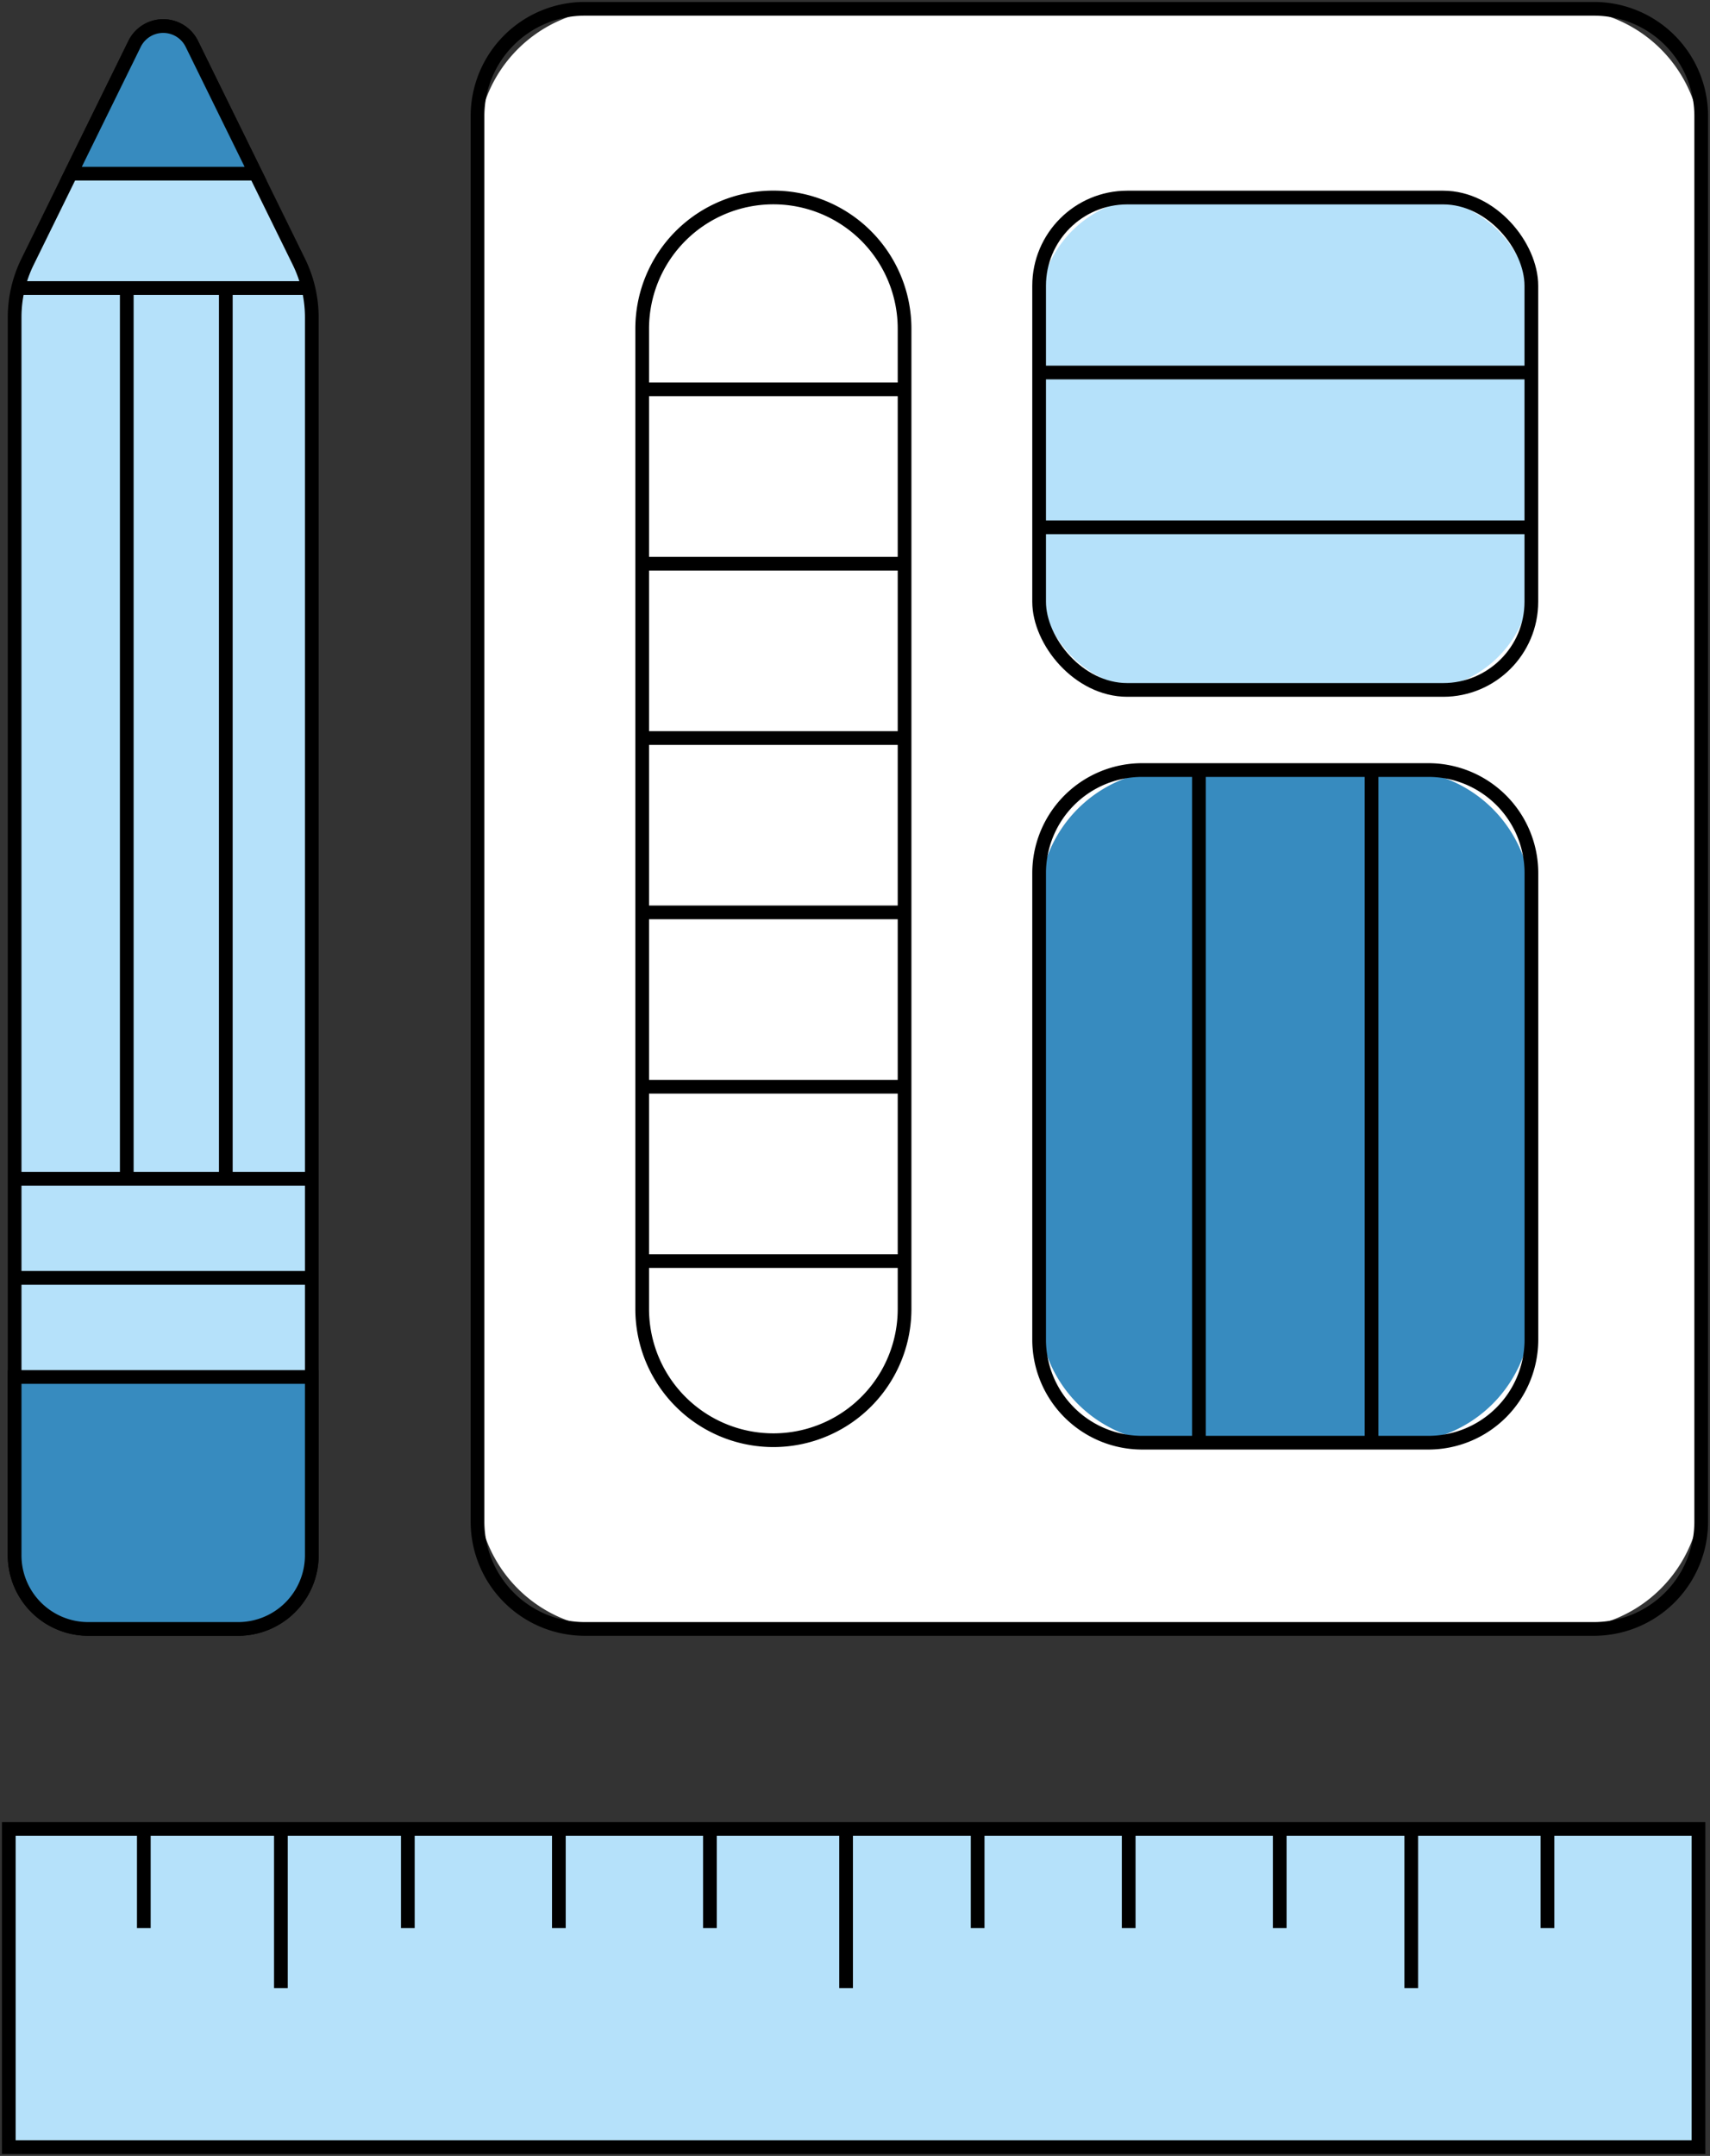
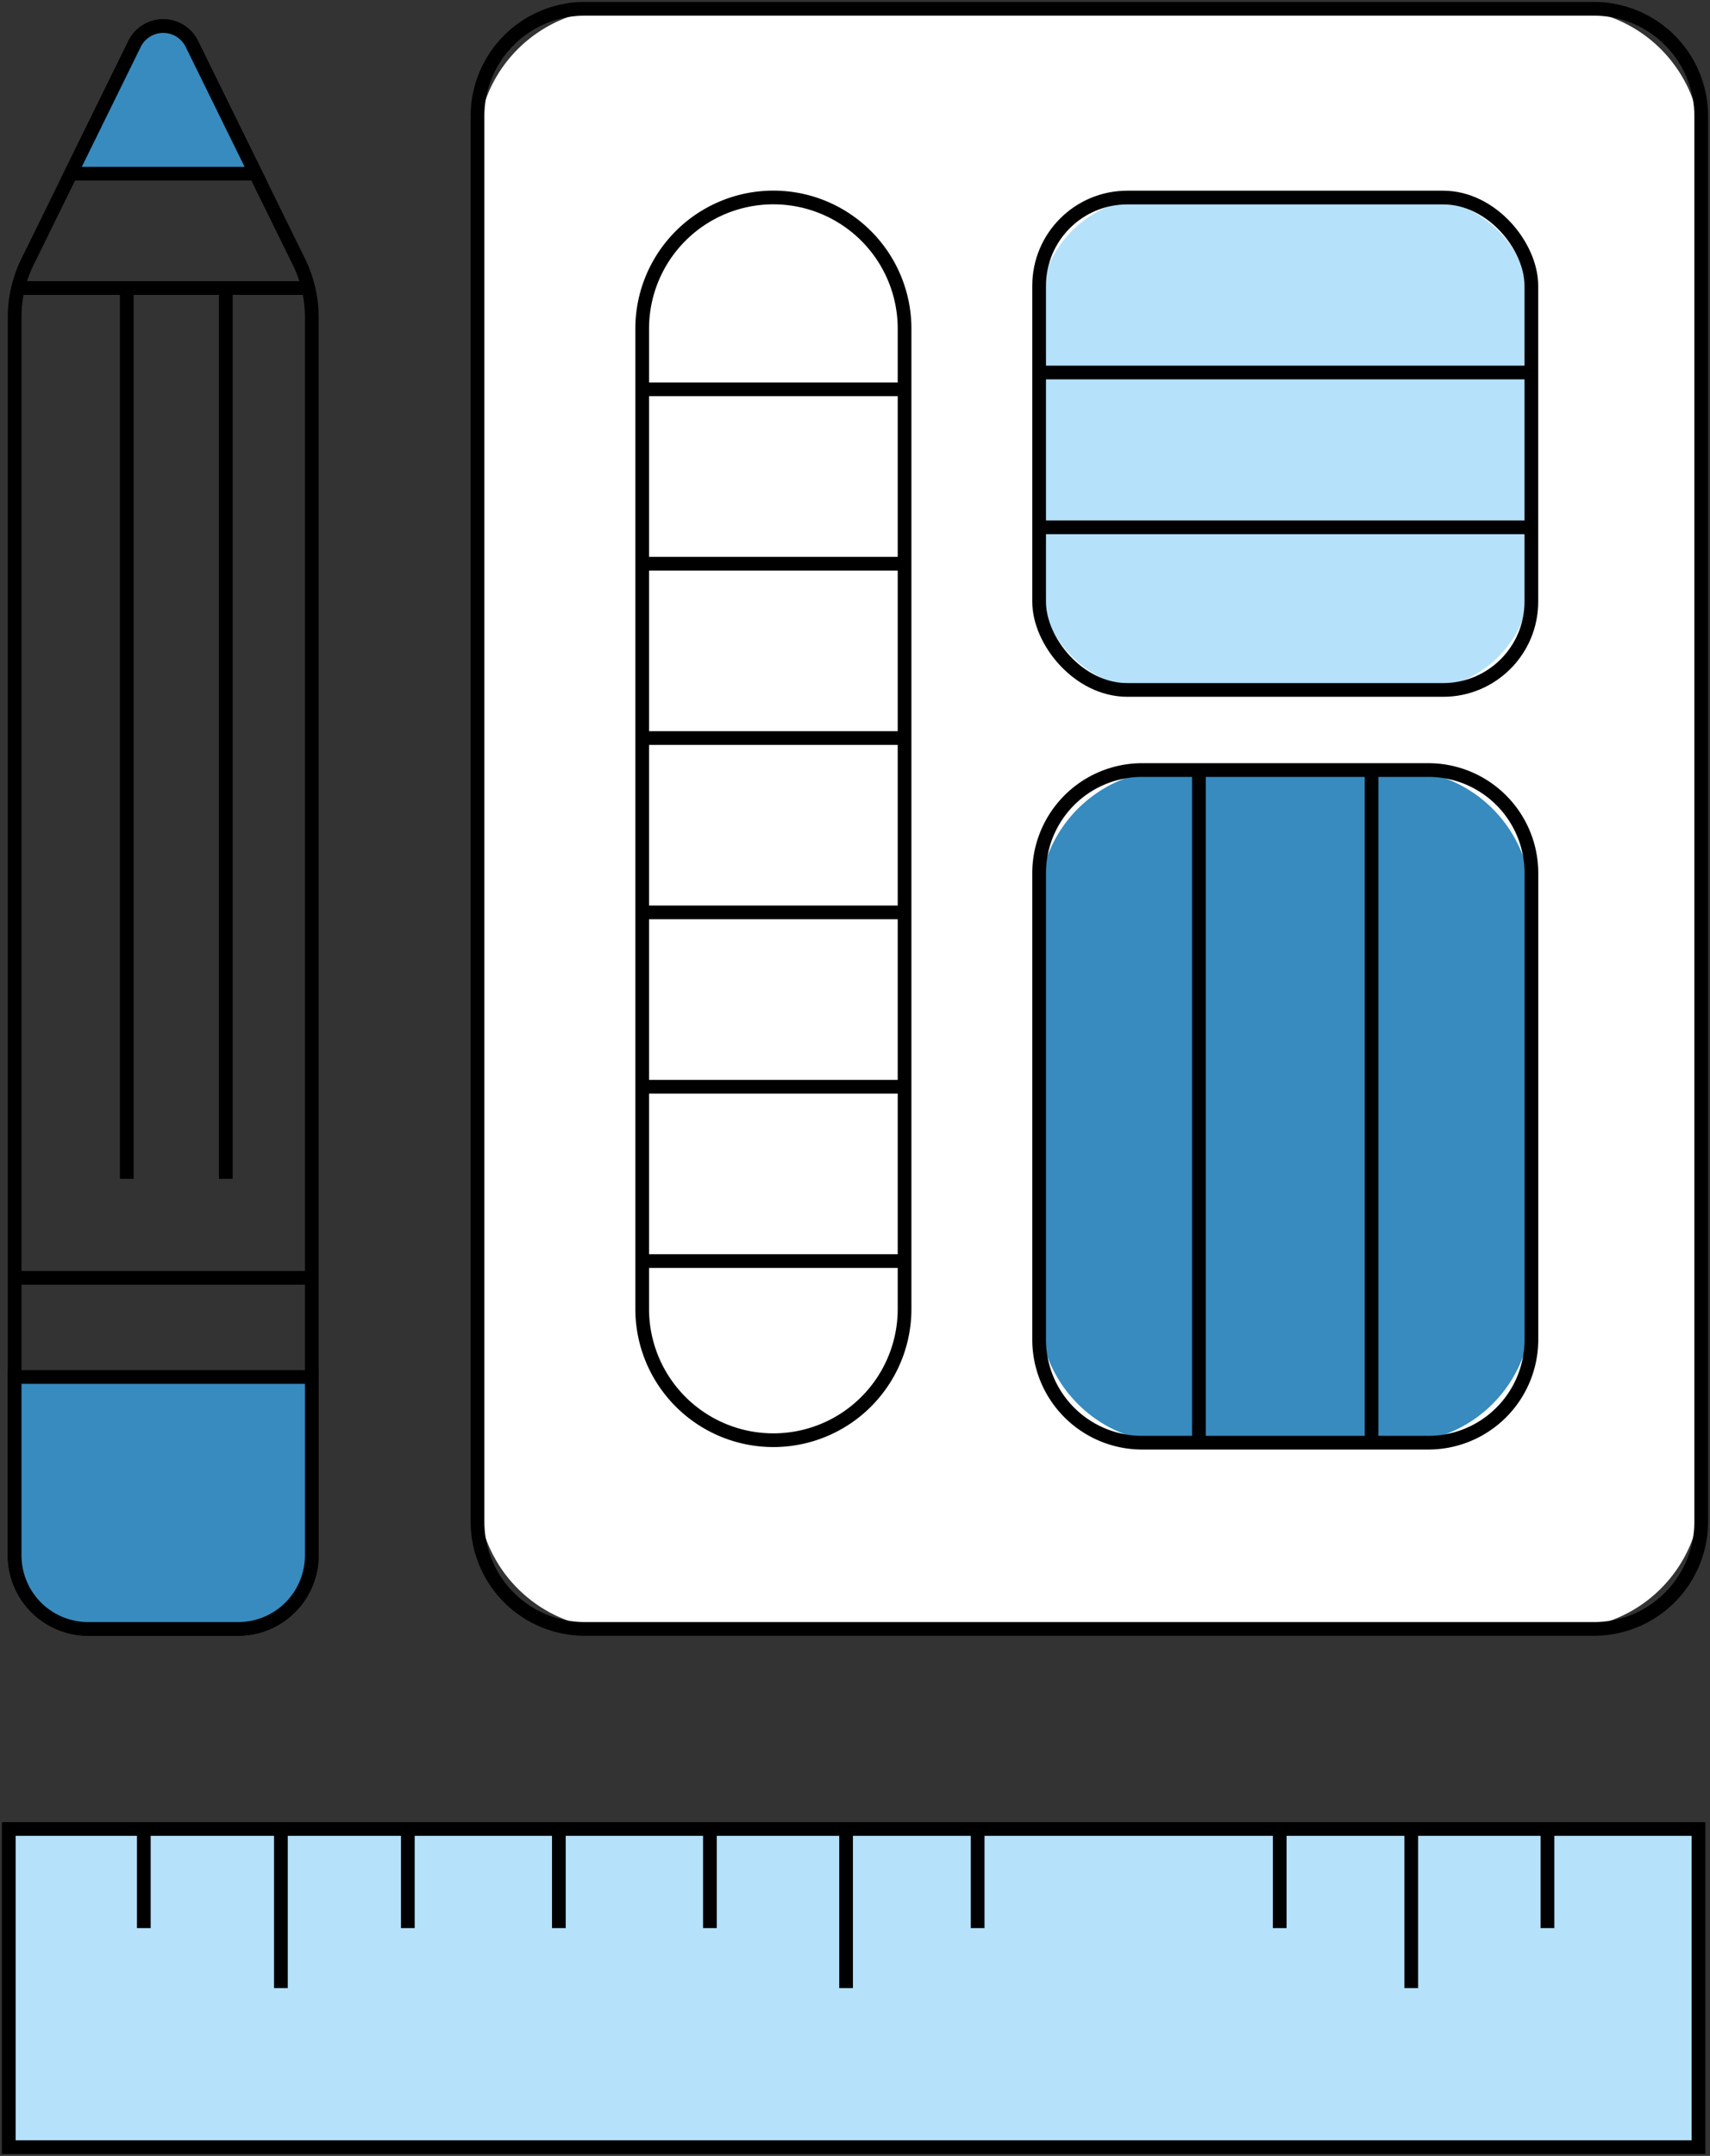
<svg xmlns="http://www.w3.org/2000/svg" viewBox="0 0 124.769 157.252" height="157.252" width="124.769" data-name="组 218" id="组_218">
  <rect x="0" y="0" width="124.769" height="157.252" fill="#333333" stroke="none" />
  <defs>
    <clipPath id="clip-path">
      <rect fill="none" height="157.252" width="124.769" data-name="矩形 270" id="矩形_270" />
    </clipPath>
  </defs>
  <rect fill="#b5e1fa" transform="translate(0.641 133.408)" height="23.202" width="123.289" data-name="矩形 265" id="矩形_265" />
  <g data-name="组 217" id="组_217">
    <g clip-path="url(#clip-path)" data-name="组 216" id="组_216">
      <rect stroke-width="1" stroke-miterlimit="10" stroke="#000" fill="none" transform="translate(0.641 133.407)" height="23.203" width="123.289" data-name="矩形 266" id="矩形_266" />
      <path fill="#fff" transform="translate(7.68 0.142)" d="M106.407,118.674H37.2a10.042,10.042,0,0,1-10.041-10.043V10.542A10.042,10.042,0,0,1,37.2.5h69.2a10.042,10.042,0,0,1,10.043,10.041v98.089a10.042,10.042,0,0,1-10.043,10.043" data-name="路径 266" id="路径_266" />
      <path stroke-width="1" stroke-miterlimit="10" stroke="#000" fill="none" transform="translate(34.841 0.642)" d="M7.829,0h73.63a7.828,7.828,0,0,1,7.828,7.828V110.345a7.828,7.828,0,0,1-7.828,7.828H7.829A7.829,7.829,0,0,1,0,110.344V7.829A7.829,7.829,0,0,1,7.829,0Z" data-name="矩形 267" id="矩形_267" />
      <path fill="#fff" transform="translate(10.328 3.176)" d="M46.1,101.873h0A9.572,9.572,0,0,1,36.529,92.3V20.8a9.572,9.572,0,1,1,19.144,0V92.3a9.572,9.572,0,0,1-9.572,9.572" data-name="路径 267" id="路径_267" />
      <path stroke-width="1" stroke-miterlimit="10" stroke="#000" fill="none" transform="translate(10.328 3.176)" d="M46.1,101.873h0A9.572,9.572,0,0,1,36.529,92.3V20.8a9.572,9.572,0,1,1,19.144,0V92.3A9.572,9.572,0,0,1,46.1,101.873Z" data-name="路径 268" id="路径_268" />
      <path fill="#b5e1fa" transform="translate(16.712 3.176)" d="M86.769,47.148H67.36A8.253,8.253,0,0,1,59.107,38.9V19.486a8.252,8.252,0,0,1,8.253-8.253H86.769a8.253,8.253,0,0,1,8.253,8.253V38.9a8.254,8.254,0,0,1-8.253,8.253" data-name="路径 269" id="路径_269" />
      <rect stroke-width="1" stroke-miterlimit="10" stroke="#000" fill="none" transform="translate(75.819 14.409)" rx="6.434" height="35.915" width="35.915" data-name="矩形 268" id="矩形_268" />
      <path fill="#378bbf" transform="translate(16.712 12.38)" d="M85.376,92.85H68.752A9.645,9.645,0,0,1,59.107,83.2V53.433a9.645,9.645,0,0,1,9.645-9.646H85.376a9.646,9.646,0,0,1,9.646,9.646V83.2a9.646,9.646,0,0,1-9.646,9.646" data-name="路径 270" id="路径_270" />
      <path stroke-width="1" stroke-miterlimit="10" stroke="#000" fill="none" transform="translate(75.819 56.167)" d="M7.52,0H28.4a7.519,7.519,0,0,1,7.519,7.519V41.543a7.52,7.52,0,0,1-7.52,7.52H7.52A7.52,7.52,0,0,1,0,41.543V7.52A7.52,7.52,0,0,1,7.52,0Z" data-name="矩形 269" id="矩形_269" />
-       <line fill="#ffb4a8" transform="translate(75.818 27.171)" x2="35.915" data-name="直线 102" id="直线_102" />
      <line stroke-width="1" stroke-miterlimit="10" stroke="#000" fill="none" transform="translate(75.818 27.171)" x2="35.915" data-name="直线 103" id="直线_103" />
      <line fill="#ffb4a8" transform="translate(75.818 38.462)" x2="35.915" data-name="直线 104" id="直线_104" />
      <line stroke-width="1" stroke-miterlimit="10" stroke="#000" fill="none" transform="translate(75.818 38.462)" x2="35.915" data-name="直线 105" id="直线_105" />
      <line fill="#ffb4a8" transform="translate(46.857 91.984)" x2="19.145" data-name="直线 106" id="直线_106" />
      <line stroke-width="1" stroke-miterlimit="10" stroke="#000" fill="none" transform="translate(46.857 91.984)" x2="19.145" data-name="直线 107" id="直线_107" />
      <line fill="#ffb4a8" transform="translate(46.857 79.267)" x2="19.145" data-name="直线 108" id="直线_108" />
      <line stroke-width="1" stroke-miterlimit="10" stroke="#000" fill="none" transform="translate(46.857 79.267)" x2="19.145" data-name="直线 109" id="直线_109" />
      <line fill="#ffb4a8" transform="translate(46.857 66.55)" x2="19.145" data-name="直线 110" id="直线_110" />
      <line stroke-width="1" stroke-miterlimit="10" stroke="#000" fill="none" transform="translate(46.857 66.55)" x2="19.145" data-name="直线 111" id="直线_111" />
      <line fill="#ffb4a8" transform="translate(46.857 53.833)" x2="19.145" data-name="直线 112" id="直线_112" />
      <line stroke-width="1" stroke-miterlimit="10" stroke="#000" fill="none" transform="translate(46.857 53.833)" x2="19.145" data-name="直线 113" id="直线_113" />
      <line fill="#ffb4a8" transform="translate(46.857 41.116)" x2="19.145" data-name="直线 114" id="直线_114" />
      <line stroke-width="1" stroke-miterlimit="10" stroke="#000" fill="none" transform="translate(46.857 41.116)" x2="19.145" data-name="直线 115" id="直线_115" />
      <line fill="#ffb4a8" transform="translate(46.857 28.398)" x2="19.145" data-name="直线 116" id="直线_116" />
      <line stroke-width="1" stroke-miterlimit="10" stroke="#000" fill="none" transform="translate(46.857 28.398)" x2="19.145" data-name="直线 117" id="直线_117" />
      <line stroke-width="1" stroke-miterlimit="10" stroke="#000" fill="none" transform="translate(87.477 56.168)" y2="48.881" data-name="直线 118" id="直线_118" />
      <line stroke-width="1" stroke-miterlimit="10" stroke="#000" fill="none" transform="translate(100.076 56.168)" y2="48.881" data-name="直线 119" id="直线_119" />
-       <path fill="#b5e1fa" transform="translate(0.235 0.419)" d="M.832,113.026v-90.3a9.184,9.184,0,0,1,.942-4.051L9.582,2.784a2.33,2.33,0,0,1,4.183,0l7.808,15.889a9.2,9.2,0,0,1,.942,4.051v90.3a5.37,5.37,0,0,1-5.371,5.37H6.2a5.369,5.369,0,0,1-5.37-5.37" data-name="路径 271" id="路径_271" />
      <path stroke-width="1" stroke-miterlimit="10" stroke="#000" fill="none" transform="translate(0.235 0.419)" d="M.832,113.026v-90.3a9.184,9.184,0,0,1,.942-4.051L9.582,2.784a2.33,2.33,0,0,1,4.183,0l7.808,15.889a9.2,9.2,0,0,1,.942,4.051v90.3a5.37,5.37,0,0,1-5.371,5.37H6.2A5.369,5.369,0,0,1,.832,113.026Z" data-name="路径 272" id="路径_272" />
      <line stroke-width="1" stroke-miterlimit="10" stroke="#000" fill="none" transform="translate(1.067 93.207)" x1="21.682" data-name="直线 120" id="直线_120" />
-       <line stroke-width="1" stroke-miterlimit="10" stroke="#000" fill="none" transform="translate(1.067 85.98)" x1="21.682" data-name="直线 121" id="直线_121" />
      <line stroke-width="1" stroke-miterlimit="10" stroke="#000" fill="none" transform="translate(1.067 21.009)" x1="21.682" data-name="直线 122" id="直线_122" />
      <path fill="#378bbf" transform="translate(0.235 22.137)" d="M.832,91.308V78.3H22.514V91.308a5.37,5.37,0,0,1-5.371,5.37H6.2a5.369,5.369,0,0,1-5.37-5.37" data-name="路径 273" id="路径_273" />
      <path stroke-width="1" stroke-miterlimit="10" stroke="#000" fill="none" transform="translate(0.235 22.137)" d="M.832,91.308V78.3H22.514V91.308a5.37,5.37,0,0,1-5.371,5.37H6.2A5.369,5.369,0,0,1,.832,91.308Z" data-name="路径 274" id="路径_274" />
      <path fill="#378bbf" transform="translate(1.139 0.419)" d="M4.028,12.248,8.679,2.784a2.328,2.328,0,0,1,4.18,0l4.652,9.464Z" data-name="路径 275" id="路径_275" />
      <path stroke-width="1" stroke-miterlimit="10" stroke="#000" fill="none" transform="translate(1.139 0.419)" d="M4.028,12.248,8.679,2.784a2.328,2.328,0,0,1,4.18,0l4.652,9.464Z" data-name="路径 276" id="路径_276" />
      <line stroke-width="1" stroke-miterlimit="10" stroke="#000" fill="none" transform="translate(16.477 21.009)" y1="64.971" data-name="直线 123" id="直线_123" />
      <line stroke-width="1" stroke-miterlimit="10" stroke="#000" fill="none" transform="translate(9.25 21.009)" y1="64.971" data-name="直线 124" id="直线_124" />
      <line stroke-width="1" stroke-miterlimit="10" stroke="#000" fill="none" transform="translate(102.973 133.408)" y1="11.601" data-name="直线 125" id="直线_125" />
      <line stroke-width="1" stroke-miterlimit="10" stroke="#000" fill="none" transform="translate(61.734 133.408)" y1="11.601" data-name="直线 126" id="直线_126" />
      <line stroke-width="1" stroke-miterlimit="10" stroke="#000" fill="none" transform="translate(20.495 133.408)" y1="11.601" data-name="直线 127" id="直线_127" />
      <line stroke-width="1" stroke-miterlimit="10" stroke="#000" fill="none" transform="translate(112.91 133.408)" y1="7.227" data-name="直线 128" id="直线_128" />
      <line stroke-width="1" stroke-miterlimit="10" stroke="#000" fill="none" transform="translate(93.374 133.408)" y1="7.227" data-name="直线 129" id="直线_129" />
-       <line stroke-width="1" stroke-miterlimit="10" stroke="#000" fill="none" transform="translate(82.354 133.408)" y1="7.227" data-name="直线 130" id="直线_130" />
      <line stroke-width="1" stroke-miterlimit="10" stroke="#000" fill="none" transform="translate(71.334 133.408)" y1="7.227" data-name="直线 131" id="直线_131" />
      <line stroke-width="1" stroke-miterlimit="10" stroke="#000" fill="none" transform="translate(51.798 133.408)" y1="7.227" data-name="直线 132" id="直线_132" />
      <line stroke-width="1" stroke-miterlimit="10" stroke="#000" fill="none" transform="translate(40.777 133.408)" y1="7.227" data-name="直线 133" id="直线_133" />
      <line stroke-width="1" stroke-miterlimit="10" stroke="#000" fill="none" transform="translate(29.757 133.408)" y1="7.227" data-name="直线 134" id="直线_134" />
      <line stroke-width="1" stroke-miterlimit="10" stroke="#000" fill="none" transform="translate(10.494 133.408)" y1="7.227" data-name="直线 135" id="直线_135" />
    </g>
  </g>
</svg>